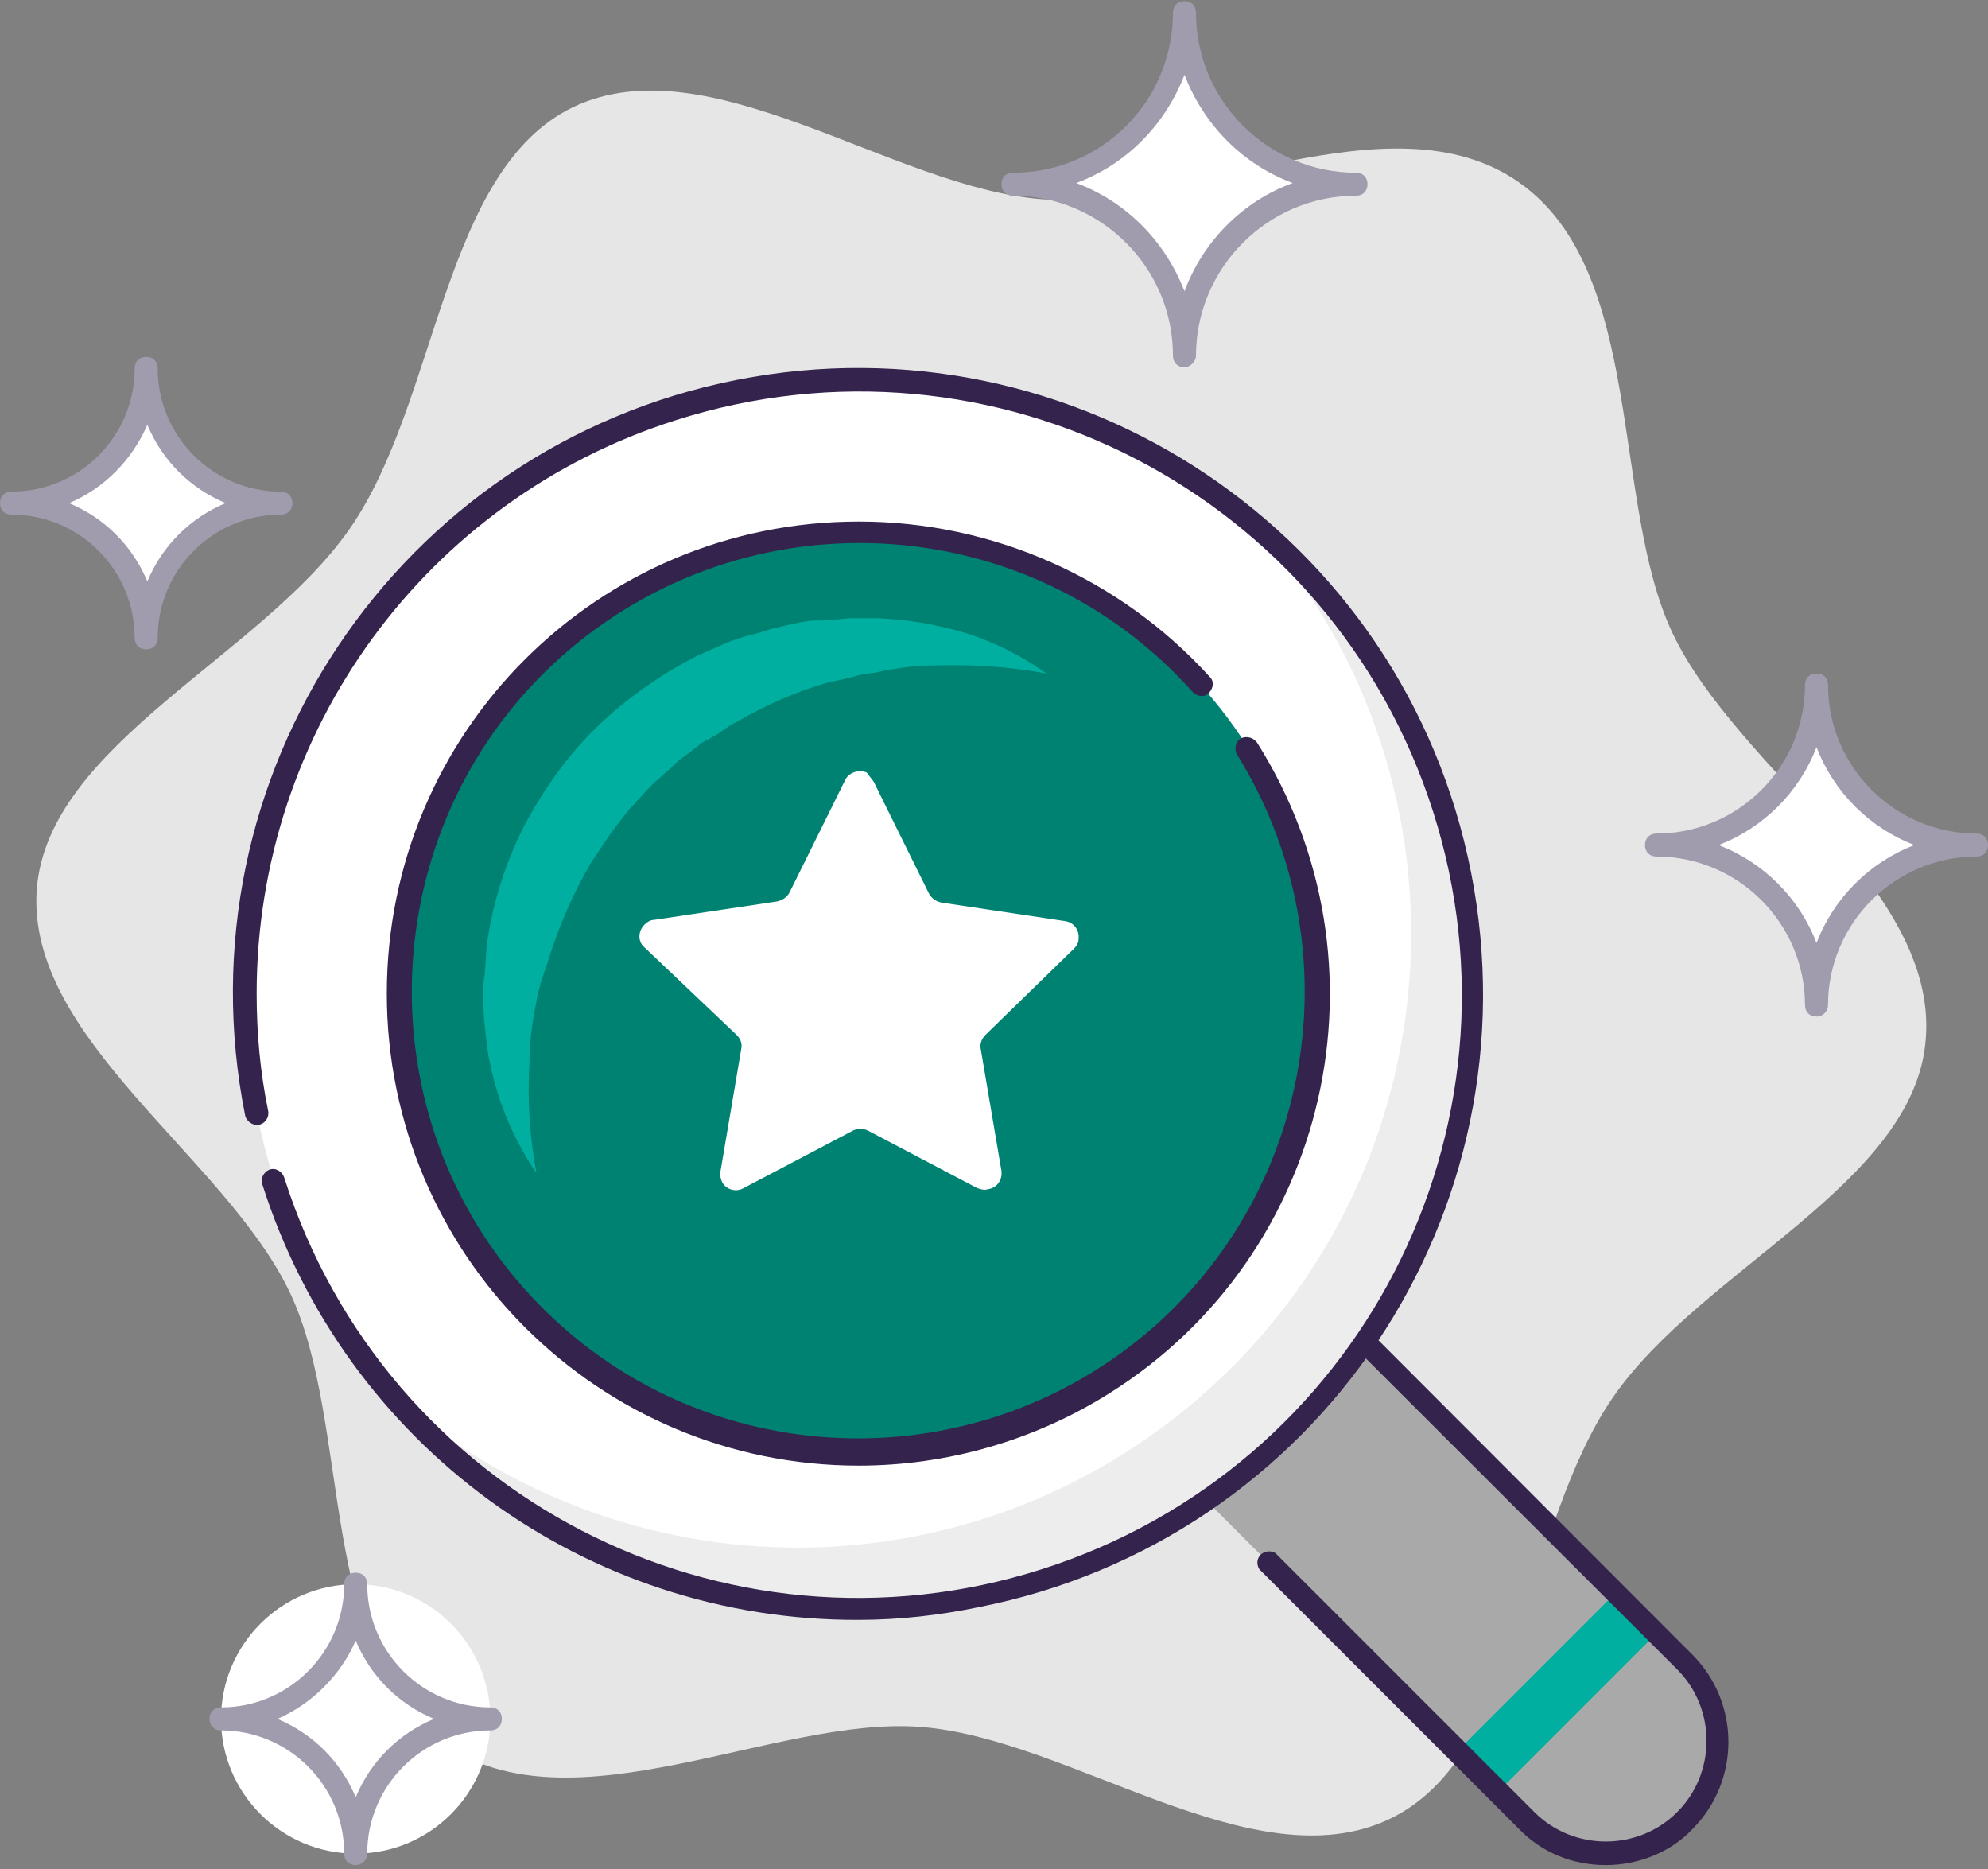
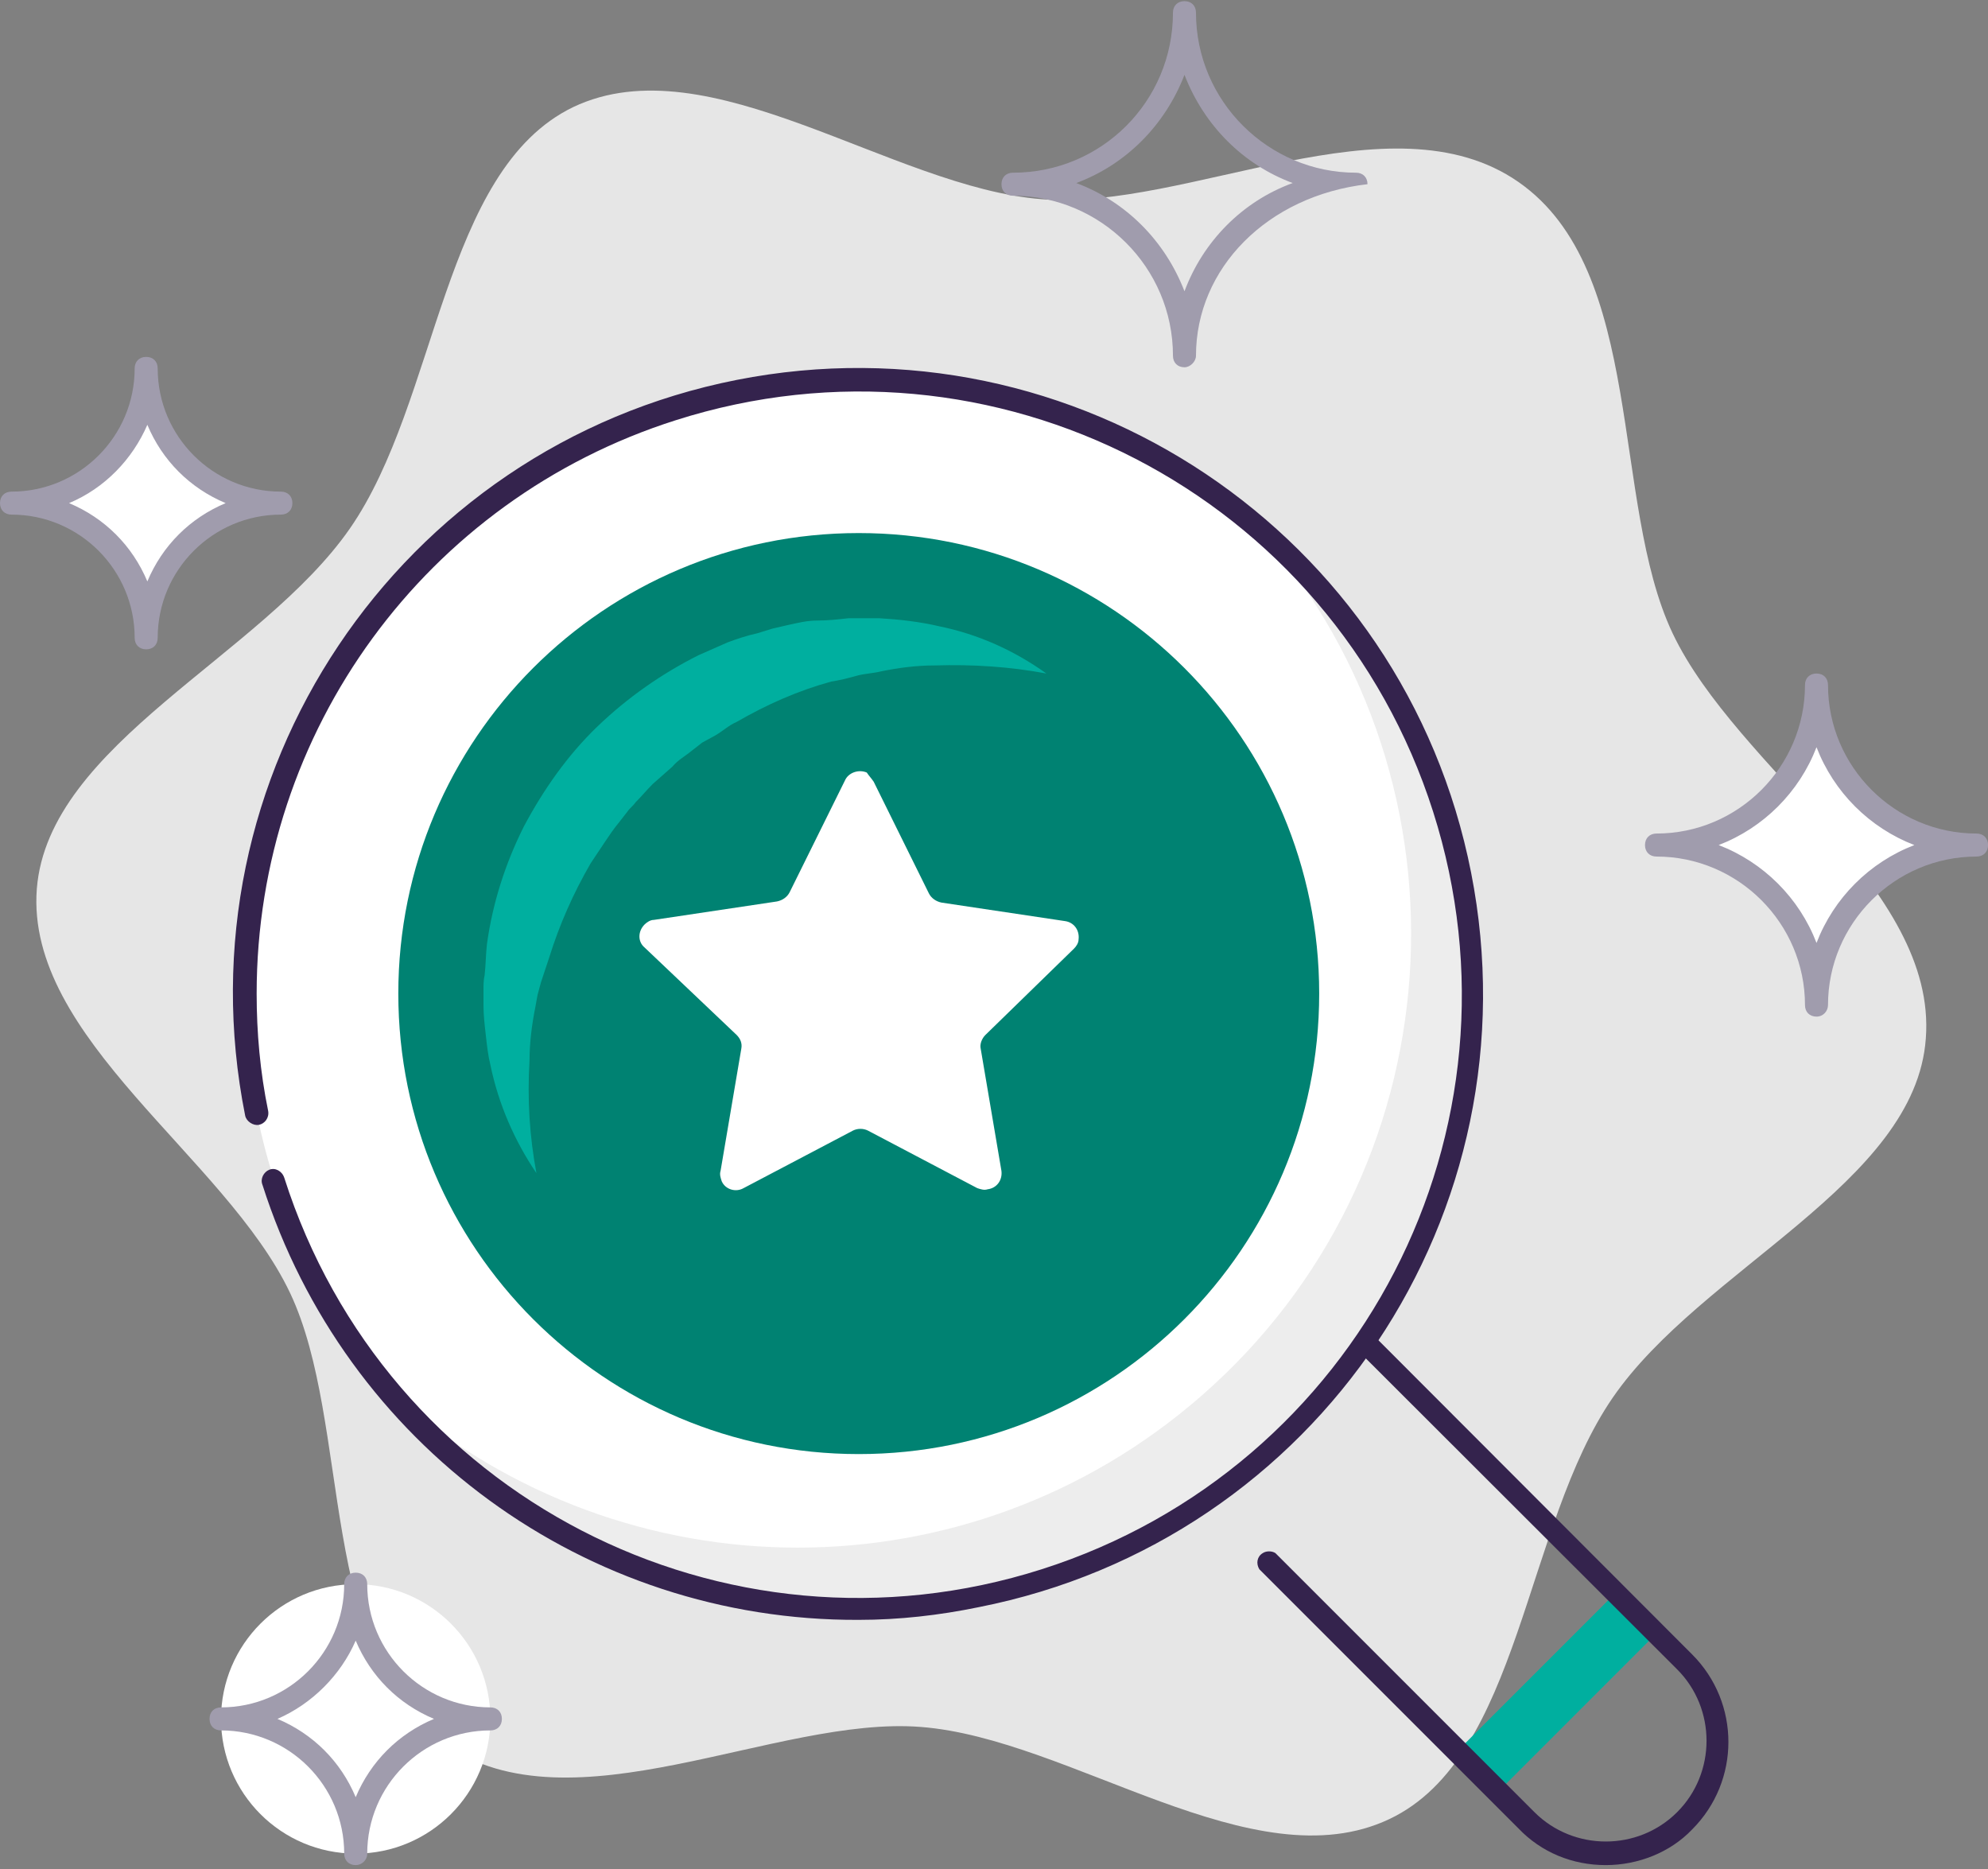
<svg xmlns="http://www.w3.org/2000/svg" width="50" height="47" viewBox="0 0 50 47" fill="none">
  <rect x="0" y="0" width="50" height="47" fill="#808080" stroke="none" />
  <path d="M42.067 15.924C40.503 12.623 41.401 6.804 38.187 4.574C34.974 2.345 29.849 5.298 26.201 5.009C22.437 4.719 17.834 1.071 14.418 2.692C11.117 4.285 11.03 10.075 8.801 13.289C6.572 16.503 1.216 18.703 0.926 22.351C0.637 26.115 5.674 29.097 7.295 32.513C8.859 35.813 7.961 41.633 11.175 43.862C14.389 46.091 19.513 43.138 23.161 43.428C26.925 43.717 31.528 47.365 34.945 45.744C38.245 44.181 38.332 38.39 40.561 35.148C42.791 31.905 48.176 29.762 48.436 26.115C48.726 22.322 43.688 19.34 42.067 15.924Z" fill="#E6E6E6" />
-   <path d="M40.387 46.613C39.634 46.613 38.91 46.323 38.389 45.773L16.241 23.654C15.141 22.554 15.141 20.759 16.241 19.658C17.341 18.558 19.136 18.558 20.265 19.658L42.385 41.778C43.485 42.878 43.485 44.673 42.385 45.773C41.864 46.323 41.14 46.613 40.387 46.613Z" fill="#A9A9A9" />
  <path d="M40.647 40.043L36.635 44.055L37.658 45.079L41.671 41.066L40.647 40.043Z" fill="#00AF9F" />
  <path d="M40.387 46.902C39.548 46.902 38.766 46.584 38.187 45.976L31.673 39.462C31.586 39.317 31.615 39.143 31.76 39.056C31.847 38.998 31.991 38.998 32.078 39.056L38.592 45.57C39.577 46.555 41.198 46.555 42.182 45.57C43.167 44.586 43.167 42.965 42.182 41.98L20.034 19.861C19.05 18.877 17.428 18.877 16.444 19.861C15.46 20.845 15.46 22.467 16.444 23.451L30.225 37.232C30.341 37.348 30.341 37.522 30.225 37.638C30.11 37.753 29.936 37.753 29.82 37.638L16.039 23.856C14.852 22.611 14.91 20.643 16.155 19.456C17.371 18.327 19.253 18.327 20.439 19.456L42.559 41.604C43.775 42.82 43.775 44.789 42.559 46.005C42.009 46.584 41.198 46.902 40.387 46.902Z" fill="#34234D" />
  <path d="M37.029 24.985C37.029 33.526 30.109 40.417 21.597 40.417C13.085 40.417 6.166 33.497 6.166 24.985C6.166 16.474 13.057 9.554 21.597 9.554C30.138 9.554 37.029 16.474 37.029 24.985Z" fill="white" />
  <path d="M31.701 13.347C37.289 19.774 36.623 29.531 30.196 35.119C24.377 40.185 15.749 40.185 9.93 35.119C15.517 41.575 25.245 42.27 31.701 36.682C38.158 31.094 38.853 21.366 33.265 14.91C32.802 14.36 32.281 13.81 31.701 13.347Z" fill="#EDEDED" />
  <path d="M21.597 40.735C14.736 40.764 8.685 36.335 6.6 29.791C6.542 29.647 6.629 29.473 6.774 29.415C6.919 29.357 7.092 29.444 7.15 29.618C9.698 37.609 18.21 42.009 26.201 39.462C34.191 36.914 38.592 28.402 36.044 20.411C33.497 12.42 24.985 8.02 16.994 10.568C10.711 12.565 6.455 18.384 6.455 24.985C6.455 25.97 6.542 26.954 6.745 27.939C6.774 28.112 6.658 28.257 6.513 28.286C6.369 28.315 6.195 28.199 6.166 28.054C4.458 19.514 10.017 11.233 18.528 9.554C27.04 7.875 35.321 13.405 37 21.946C38.679 30.486 33.149 38.738 24.608 40.417C23.624 40.62 22.611 40.735 21.597 40.735Z" fill="#34234D" />
  <path d="M21.598 36.566C27.994 36.566 33.179 31.381 33.179 24.986C33.179 18.59 27.994 13.405 21.598 13.405C15.203 13.405 10.018 18.59 10.018 24.986C10.018 31.381 15.203 36.566 21.598 36.566Z" fill="#008272" />
  <path d="M13.492 29.502C12.942 28.691 12.537 27.765 12.334 26.78C12.276 26.549 12.247 26.288 12.218 26.028C12.189 25.767 12.16 25.535 12.16 25.275V24.899C12.16 24.783 12.16 24.638 12.189 24.522C12.218 24.262 12.218 24.001 12.247 23.741C12.392 22.698 12.71 21.714 13.174 20.787C13.666 19.861 14.274 18.992 15.026 18.269C15.779 17.545 16.648 16.937 17.574 16.474L18.298 16.155C18.53 16.068 18.79 15.981 19.051 15.924L19.427 15.808L19.803 15.721C20.064 15.663 20.296 15.605 20.556 15.605C20.817 15.605 21.077 15.576 21.338 15.547C21.599 15.547 21.859 15.547 22.12 15.547C22.612 15.576 23.133 15.634 23.625 15.75C24.61 15.952 25.507 16.358 26.318 16.937C25.391 16.763 24.465 16.705 23.509 16.734C23.046 16.734 22.612 16.792 22.177 16.879C21.946 16.937 21.743 16.937 21.541 16.995C21.338 17.053 21.106 17.11 20.904 17.14C20.064 17.371 19.282 17.718 18.53 18.153C18.327 18.24 18.182 18.384 17.98 18.5L17.661 18.674L17.401 18.877C17.227 19.021 17.053 19.108 16.908 19.282L16.416 19.716C16.271 19.861 16.127 20.035 15.982 20.179C15.924 20.266 15.837 20.324 15.779 20.411L15.576 20.672C15.432 20.845 15.316 21.019 15.2 21.193C15.084 21.366 14.969 21.54 14.853 21.714C14.418 22.467 14.071 23.248 13.81 24.088L13.608 24.696C13.579 24.812 13.55 24.899 13.521 25.014L13.463 25.333C13.376 25.767 13.318 26.23 13.318 26.665C13.26 27.649 13.318 28.576 13.492 29.502Z" fill="#00AF9F" />
-   <path d="M21.599 36.856C15.056 36.856 9.729 31.558 9.729 24.985C9.729 18.413 15.027 13.115 21.599 13.115C24.957 13.115 28.171 14.534 30.429 17.024C30.545 17.14 30.516 17.313 30.4 17.429C30.284 17.545 30.111 17.516 29.995 17.4C25.855 12.768 18.762 12.391 14.129 16.503C9.497 20.614 9.063 27.794 13.203 32.426C17.343 37.059 24.436 37.435 29.068 33.324C33.151 29.676 33.99 23.625 31.124 18.992C31.037 18.877 31.066 18.674 31.182 18.587C31.298 18.5 31.5 18.529 31.587 18.645L31.616 18.674C35.119 24.233 33.44 31.558 27.91 35.032C26.029 36.219 23.828 36.856 21.599 36.856Z" fill="#34234D" />
  <path d="M21.974 19.658L23.363 22.467C23.421 22.582 23.537 22.669 23.682 22.698L26.78 23.162C27.011 23.191 27.156 23.393 27.127 23.625C27.127 23.712 27.069 23.799 27.011 23.856L24.782 26.028C24.695 26.115 24.637 26.259 24.666 26.375L25.187 29.444C25.216 29.676 25.072 29.878 24.84 29.907C24.753 29.936 24.666 29.907 24.579 29.878L21.829 28.431C21.713 28.373 21.568 28.373 21.453 28.431L18.702 29.878C18.5 29.994 18.239 29.907 18.152 29.705C18.123 29.618 18.094 29.531 18.123 29.444L18.644 26.375C18.673 26.23 18.615 26.115 18.529 26.028L16.212 23.827C16.039 23.683 16.039 23.422 16.212 23.248C16.27 23.191 16.357 23.133 16.444 23.133L19.542 22.669C19.686 22.64 19.802 22.553 19.86 22.438L21.25 19.629C21.337 19.427 21.597 19.34 21.8 19.427C21.858 19.514 21.916 19.572 21.974 19.658Z" fill="white" />
  <path d="M0.289 12.652C2.171 12.652 3.676 14.158 3.676 16.039C3.676 14.158 5.182 12.652 7.064 12.652C5.182 12.652 3.676 11.146 3.676 9.265C3.676 11.118 2.171 12.652 0.289 12.652Z" fill="white" />
  <path d="M3.677 16.329C3.503 16.329 3.387 16.213 3.387 16.039C3.387 14.331 1.998 12.941 0.29 12.941C0.116 12.941 0 12.826 0 12.652C0 12.478 0.116 12.363 0.29 12.363C1.998 12.363 3.387 10.973 3.387 9.265C3.387 9.091 3.503 8.975 3.677 8.975C3.851 8.975 3.966 9.091 3.966 9.265C3.966 10.973 5.356 12.363 7.064 12.363C7.238 12.363 7.354 12.478 7.354 12.652C7.354 12.826 7.238 12.941 7.064 12.941C5.356 12.941 3.966 14.331 3.966 16.039C3.966 16.213 3.851 16.329 3.677 16.329ZM1.737 12.652C2.635 13.028 3.329 13.723 3.706 14.621C4.082 13.723 4.777 13.028 5.675 12.652C4.777 12.276 4.082 11.581 3.706 10.683C3.329 11.552 2.635 12.276 1.737 12.652Z" fill="#A09CAD" />
  <path d="M8.946 46.613C10.817 46.613 12.333 45.096 12.333 43.225C12.333 41.355 10.817 39.838 8.946 39.838C7.075 39.838 5.559 41.355 5.559 43.225C5.559 45.096 7.075 46.613 8.946 46.613Z" fill="white" />
  <path d="M8.946 46.902C8.773 46.902 8.657 46.786 8.657 46.613C8.657 44.904 7.267 43.515 5.559 43.515C5.385 43.515 5.27 43.399 5.27 43.225C5.27 43.051 5.385 42.936 5.559 42.936C7.267 42.936 8.657 41.546 8.657 39.838C8.657 39.664 8.773 39.548 8.946 39.548C9.12 39.548 9.236 39.664 9.236 39.838C9.236 41.546 10.626 42.936 12.334 42.936C12.508 42.936 12.623 43.051 12.623 43.225C12.623 43.399 12.508 43.515 12.334 43.515C10.626 43.515 9.236 44.904 9.236 46.613C9.236 46.786 9.091 46.902 8.946 46.902ZM6.978 43.225C7.875 43.602 8.57 44.297 8.946 45.194C9.323 44.297 10.018 43.602 10.915 43.225C10.018 42.849 9.323 42.154 8.946 41.257C8.57 42.125 7.846 42.849 6.978 43.225Z" fill="#A09CAD" />
-   <path d="M25.449 4.603C27.823 4.603 29.763 6.543 29.763 8.917C29.763 6.543 31.703 4.603 34.077 4.603C31.703 4.603 29.763 2.664 29.763 0.29C29.792 2.664 27.852 4.603 25.449 4.603Z" fill="white" />
-   <path d="M29.791 9.236C29.617 9.236 29.501 9.12 29.501 8.946C29.501 6.717 27.677 4.922 25.477 4.922C25.303 4.922 25.188 4.806 25.188 4.632C25.188 4.459 25.303 4.343 25.477 4.343C27.706 4.343 29.501 2.548 29.501 0.318C29.501 0.145 29.617 0.029 29.791 0.029C29.965 0.029 30.08 0.145 30.08 0.318C30.08 2.548 31.904 4.343 34.105 4.343C34.278 4.343 34.394 4.459 34.394 4.632C34.394 4.806 34.278 4.922 34.105 4.922C31.875 4.922 30.08 6.746 30.08 8.946C30.08 9.091 29.936 9.236 29.791 9.236ZM27.069 4.603C28.314 5.067 29.299 6.051 29.791 7.325C30.254 6.08 31.238 5.067 32.512 4.603C31.267 4.14 30.283 3.156 29.791 1.882C29.299 3.156 28.314 4.14 27.069 4.603Z" fill="#A09CAD" />
+   <path d="M29.791 9.236C29.617 9.236 29.501 9.12 29.501 8.946C29.501 6.717 27.677 4.922 25.477 4.922C25.303 4.922 25.188 4.806 25.188 4.632C25.188 4.459 25.303 4.343 25.477 4.343C27.706 4.343 29.501 2.548 29.501 0.318C29.501 0.145 29.617 0.029 29.791 0.029C29.965 0.029 30.08 0.145 30.08 0.318C30.08 2.548 31.904 4.343 34.105 4.343C34.278 4.343 34.394 4.459 34.394 4.632C31.875 4.922 30.08 6.746 30.08 8.946C30.08 9.091 29.936 9.236 29.791 9.236ZM27.069 4.603C28.314 5.067 29.299 6.051 29.791 7.325C30.254 6.08 31.238 5.067 32.512 4.603C31.267 4.14 30.283 3.156 29.791 1.882C29.299 3.156 28.314 4.14 27.069 4.603Z" fill="#A09CAD" />
  <path d="M41.662 21.251C43.891 21.251 45.686 23.046 45.686 25.246C45.686 23.017 47.481 21.222 49.682 21.222C47.453 21.222 45.657 19.427 45.657 17.226C45.686 19.456 43.891 21.251 41.662 21.251Z" fill="white" />
  <path d="M45.687 25.565C45.513 25.565 45.397 25.449 45.397 25.275C45.397 23.22 43.718 21.54 41.663 21.54C41.489 21.54 41.373 21.424 41.373 21.251C41.373 21.077 41.489 20.961 41.663 20.961C43.718 20.961 45.397 19.282 45.397 17.226C45.397 17.053 45.513 16.937 45.687 16.937C45.861 16.937 45.976 17.053 45.976 17.226C45.976 19.282 47.656 20.961 49.711 20.961C49.885 20.961 50.001 21.077 50.001 21.251C50.001 21.424 49.885 21.54 49.711 21.54C47.656 21.54 45.976 23.22 45.976 25.275C45.976 25.42 45.861 25.565 45.687 25.565ZM43.226 21.251C44.355 21.685 45.253 22.582 45.687 23.712C46.121 22.582 47.019 21.685 48.148 21.251C47.019 20.817 46.121 19.919 45.687 18.79C45.253 19.919 44.355 20.817 43.226 21.251Z" fill="#A09CAD" />
</svg>